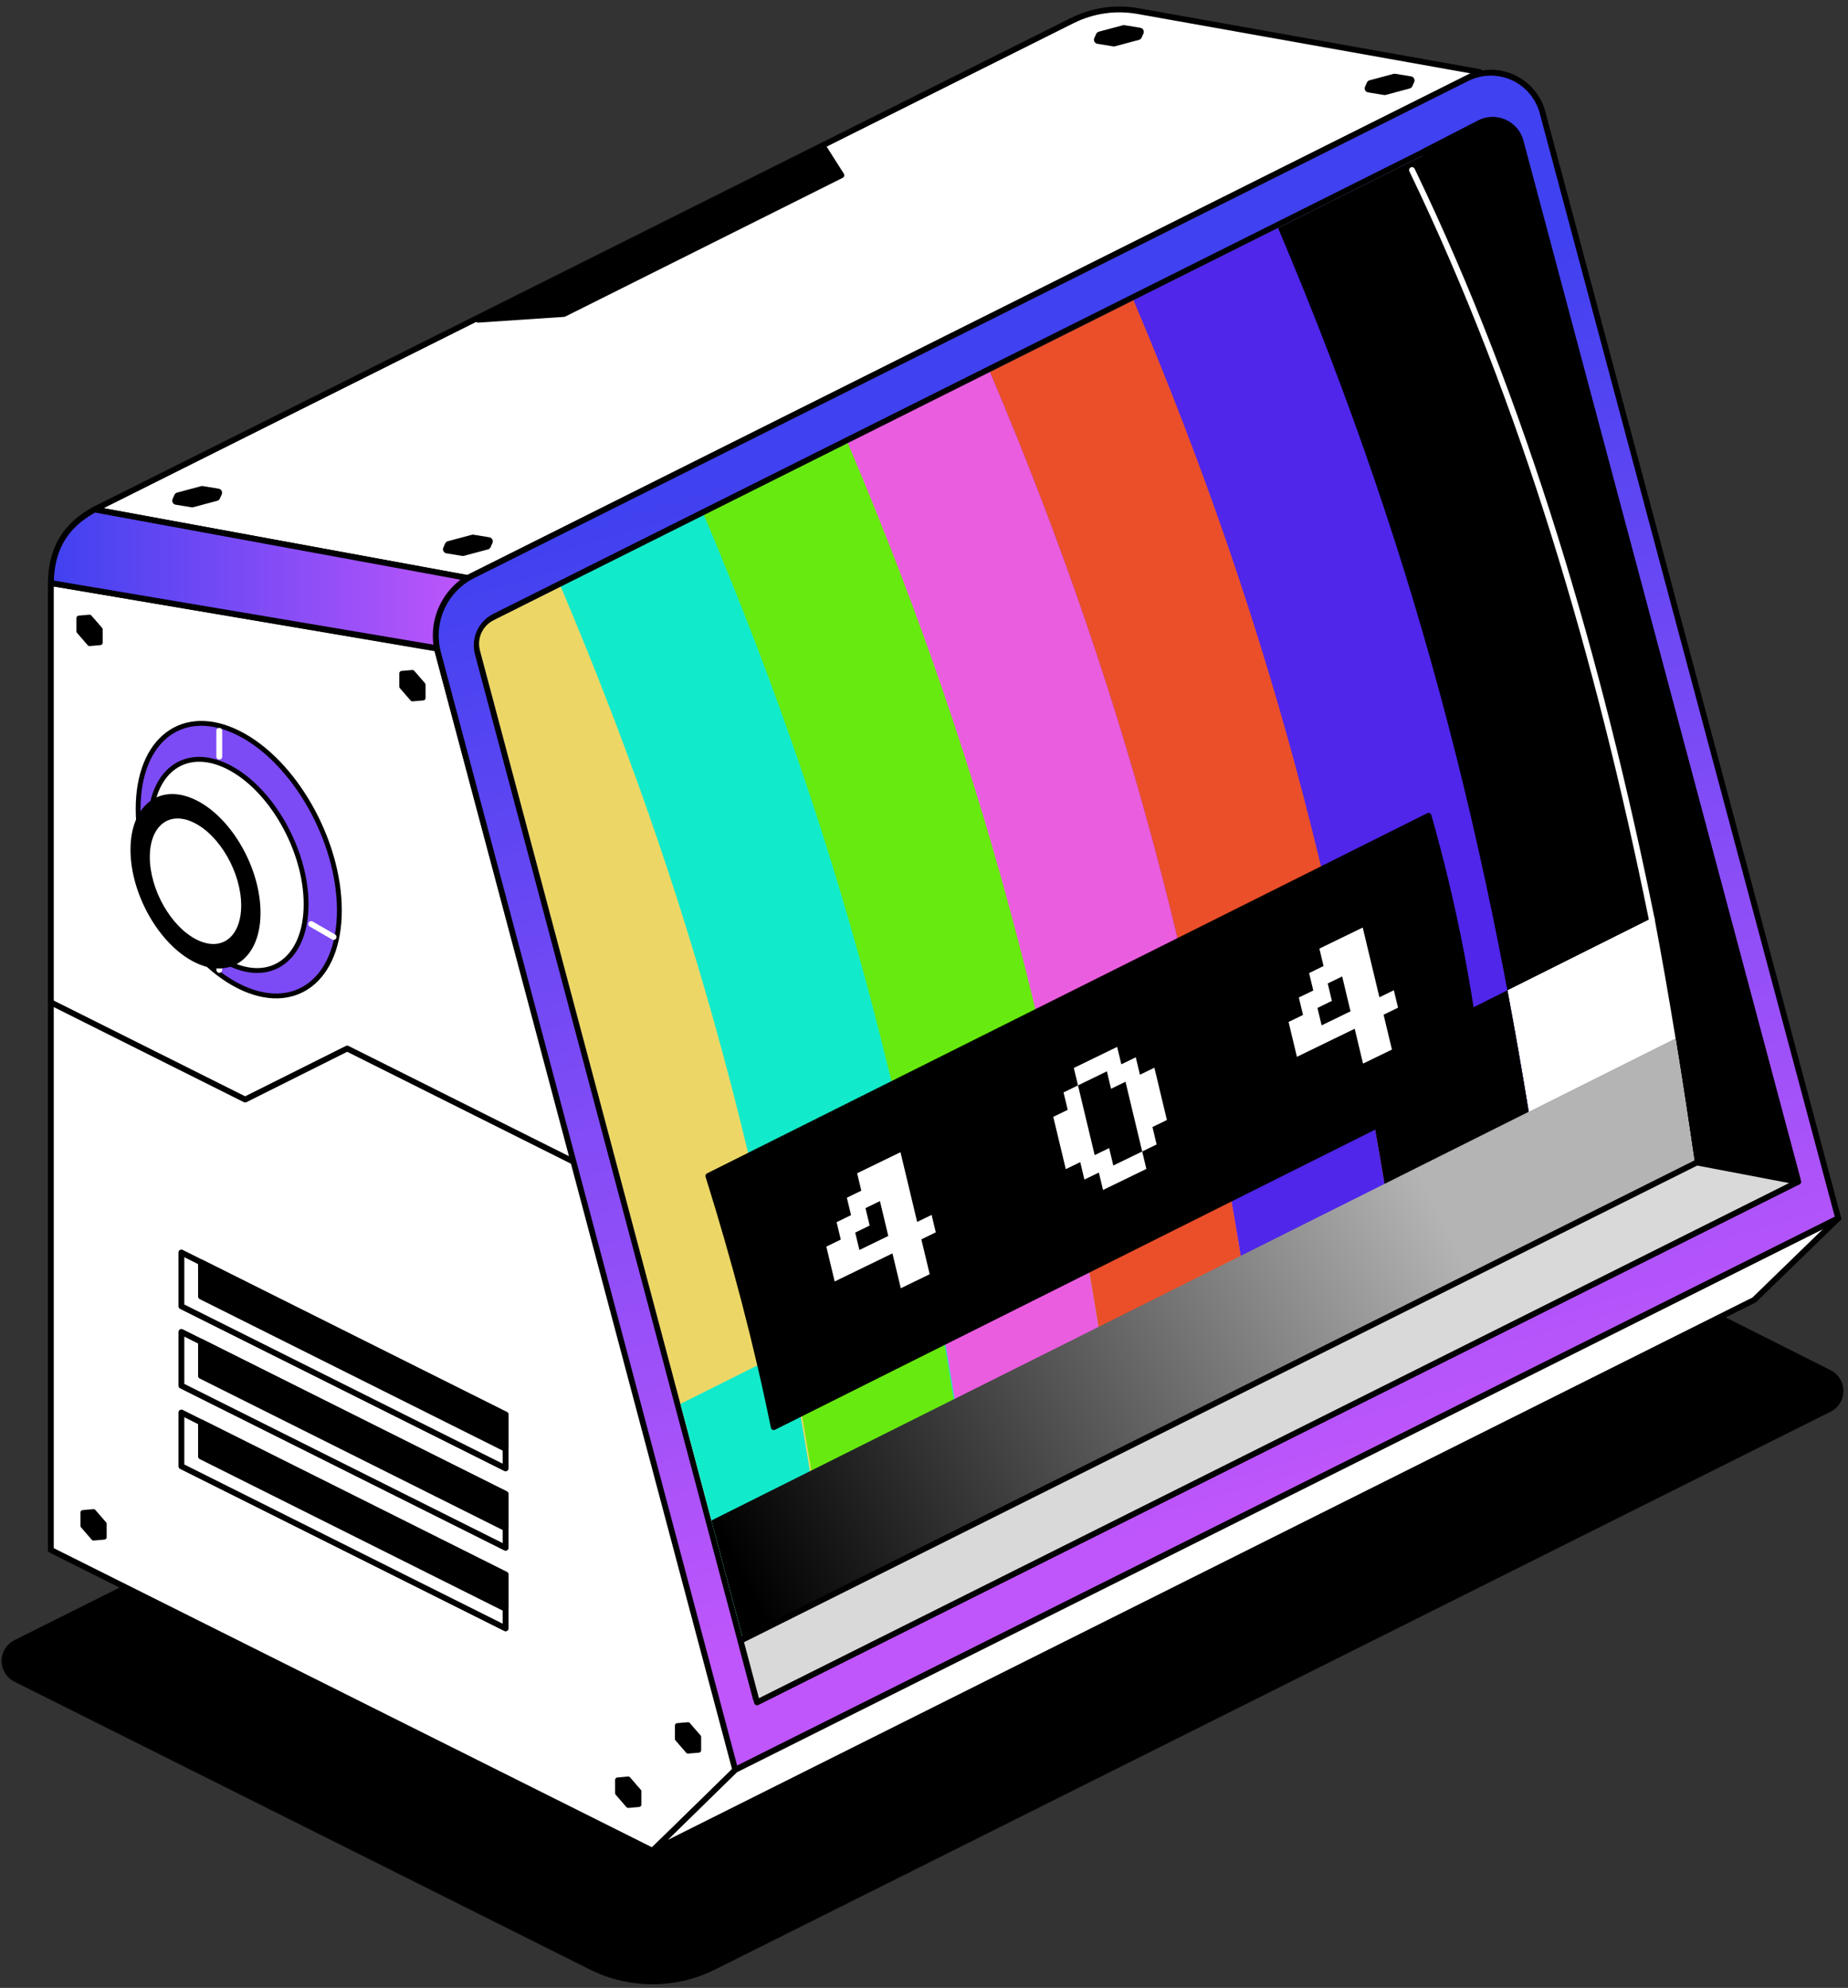
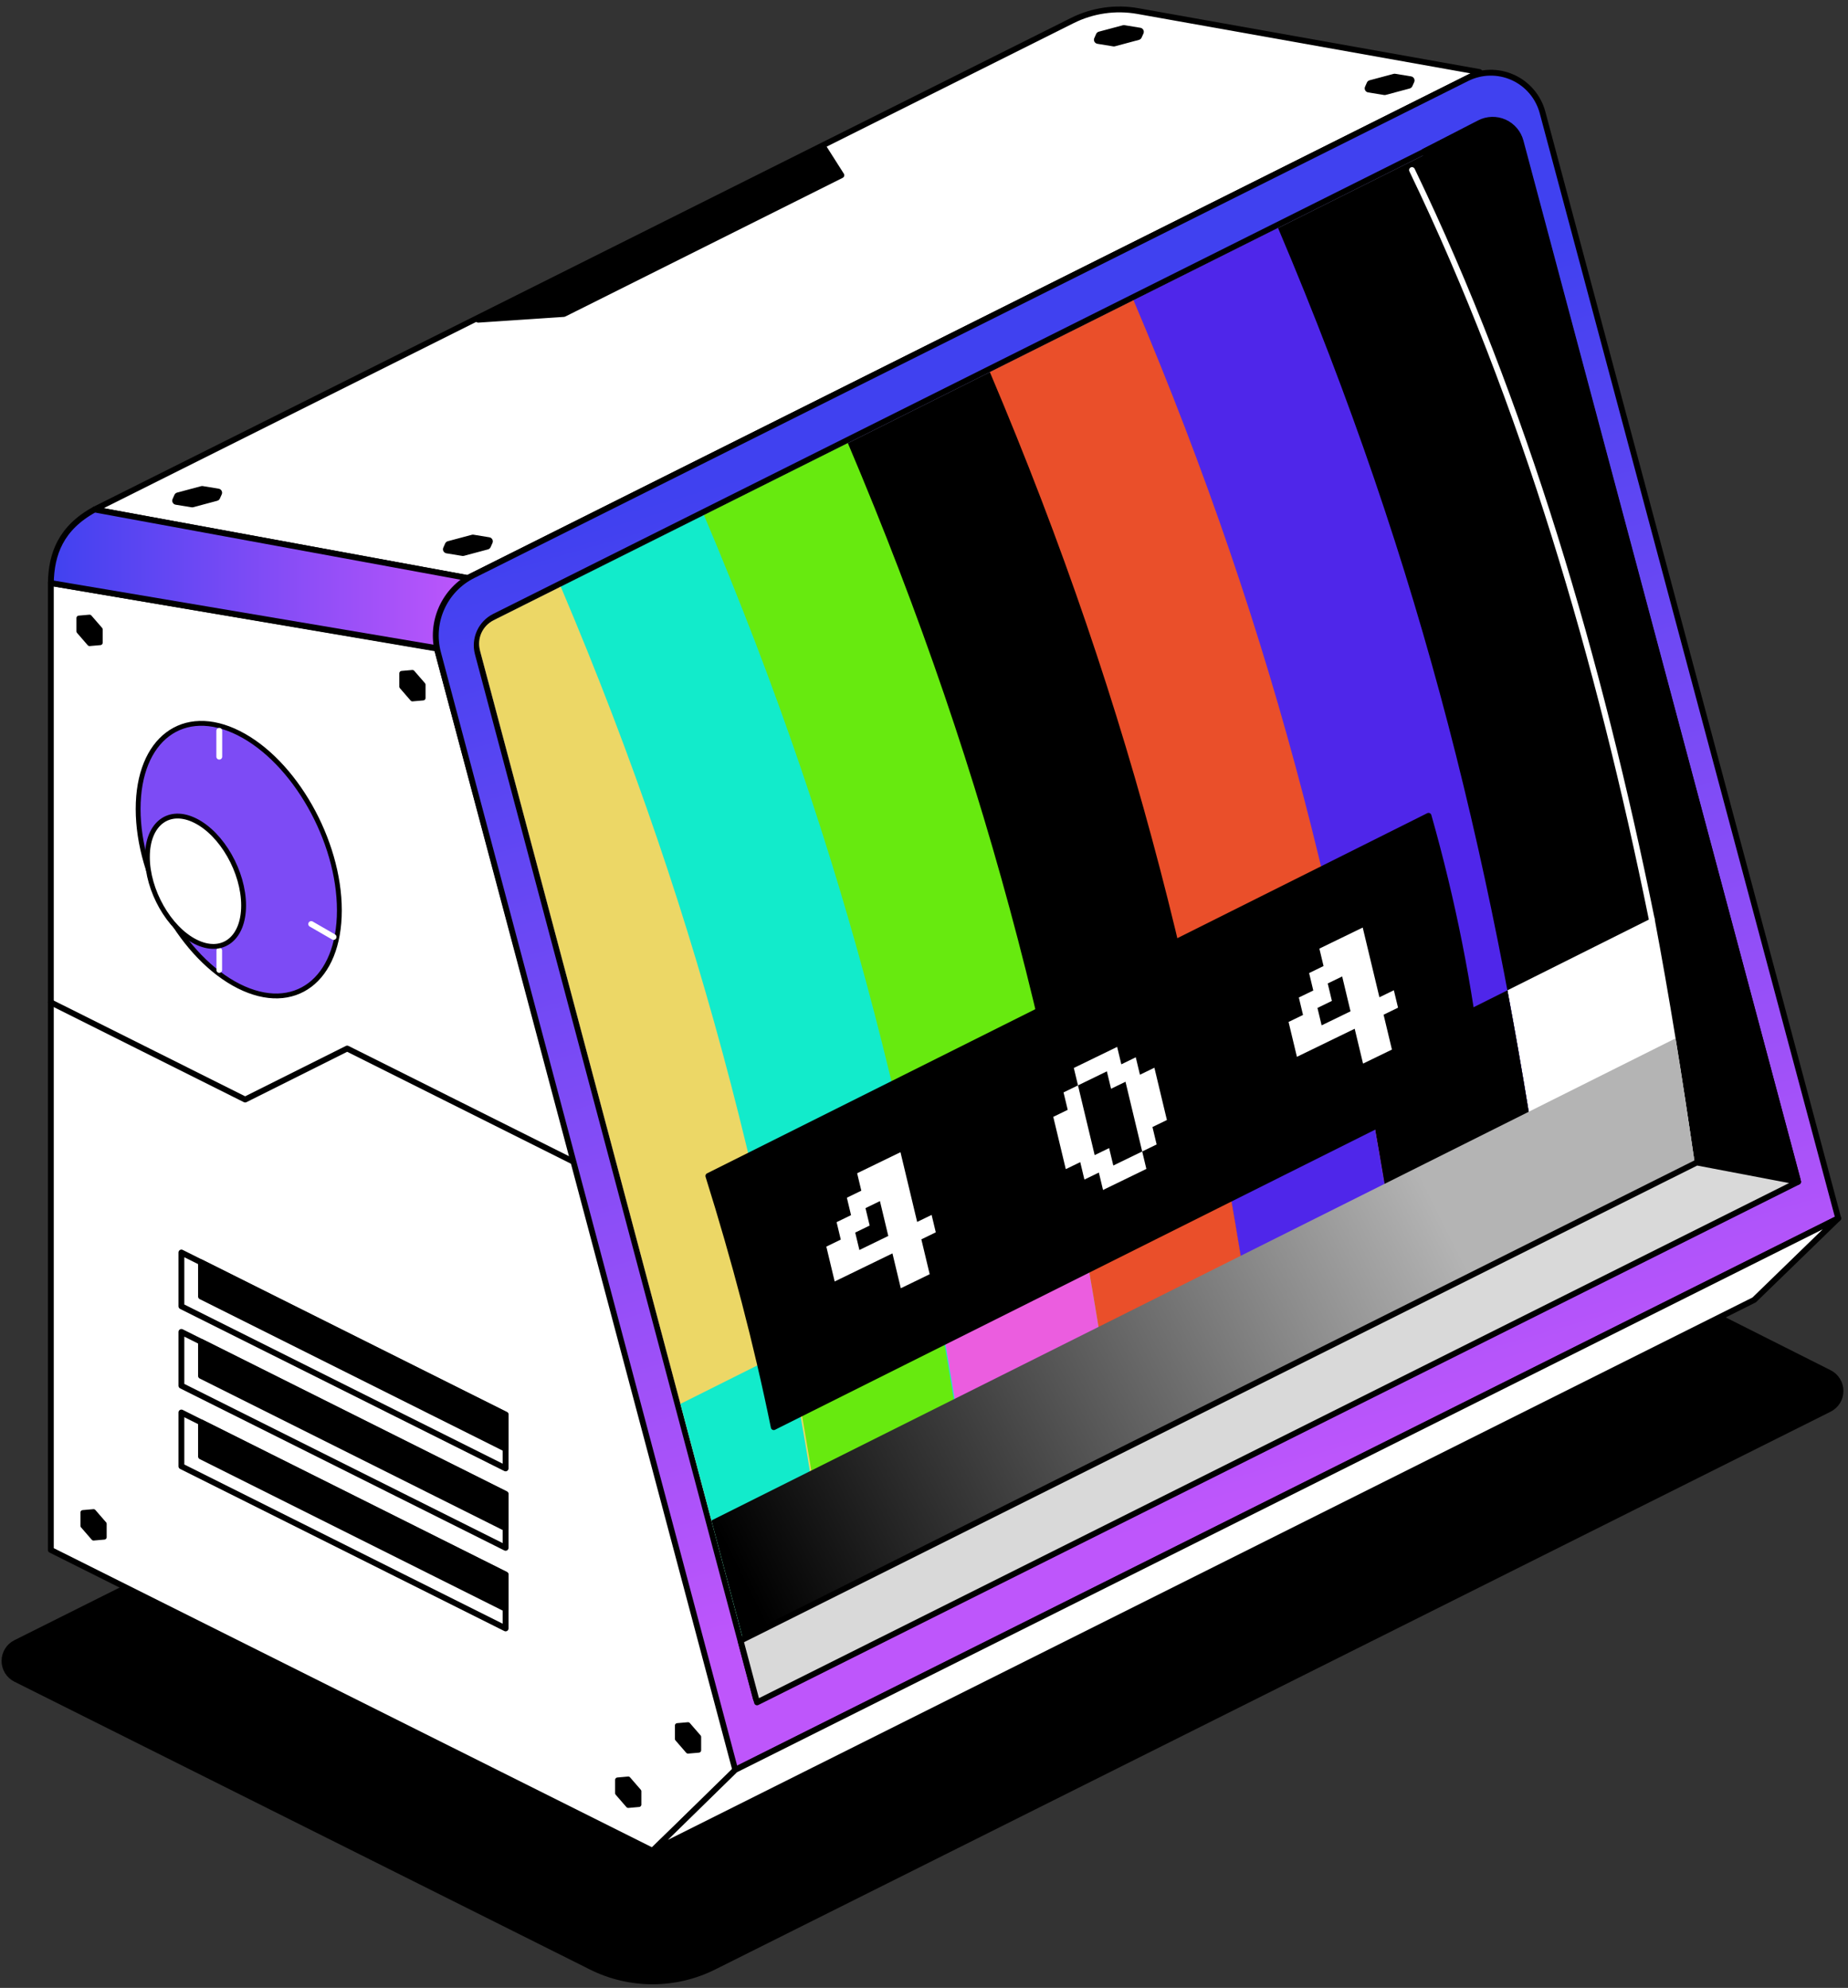
<svg xmlns="http://www.w3.org/2000/svg" width="225" height="242" viewBox="0 0 225 242" fill="none">
  <rect x="0" y="0" width="225" height="242" fill="#333333" stroke="none" />
  <path fill-rule="evenodd" clip-rule="evenodd" d="M145.428 128.023C145.428 128.023 27.174 187.151 1.828 199.823C0.929 200.273 0.362 201.191 0.362 202.196C0.362 203.201 0.929 204.119 1.828 204.569C15.523 211.416 55.192 231.251 71.894 239.602C76.65 241.98 82.246 241.98 87.001 239.602C113.443 226.381 201.391 182.407 222.805 171.701C223.703 171.251 224.27 170.334 224.272 169.331C224.273 168.327 223.708 167.409 222.811 166.958C205.344 158.169 145.428 128.023 145.428 128.023Z" fill="black" stroke="black" stroke-width="0.342" stroke-miterlimit="1.5" stroke-linecap="round" stroke-linejoin="round" />
  <path fill-rule="evenodd" clip-rule="evenodd" d="M11.519 62.02C11.519 62.02 109.85 12.856 130.56 2.5C133.024 1.269 135.823 0.863 138.541 1.348C149.84 3.364 180.144 8.768 180.144 8.768L56.943 70.367L11.519 62.02Z" fill="white" stroke="black" stroke-width="0.711" stroke-miterlimit="1.5" stroke-linecap="round" stroke-linejoin="round" />
  <path fill-rule="evenodd" clip-rule="evenodd" d="M21.237 60.246C21.297 60.108 21.416 60.005 21.563 59.966C22.211 59.793 24.028 59.306 24.485 59.185C24.552 59.167 24.623 59.163 24.691 59.174C25.008 59.226 25.97 59.384 26.621 59.49C26.776 59.516 26.906 59.609 26.98 59.745C27.054 59.881 27.06 60.043 26.998 60.184C26.919 60.363 26.836 60.548 26.773 60.685C26.713 60.823 26.593 60.926 26.447 60.964C25.799 61.138 23.981 61.625 23.529 61.746C23.461 61.765 23.386 61.768 23.319 61.757C23.002 61.705 22.04 61.547 21.389 61.441C21.237 61.416 21.103 61.322 21.03 61.186C20.956 61.05 20.95 60.888 21.015 60.747C21.094 60.569 21.177 60.383 21.237 60.246Z" fill="black" />
  <path fill-rule="evenodd" clip-rule="evenodd" d="M133.458 4.136C133.518 3.998 133.638 3.896 133.784 3.857C134.432 3.684 136.25 3.197 136.706 3.076C136.774 3.057 136.845 3.054 136.912 3.065C137.23 3.117 138.191 3.274 138.842 3.381C138.998 3.406 139.128 3.5 139.202 3.636C139.276 3.772 139.282 3.934 139.22 4.075C139.141 4.254 139.058 4.439 138.995 4.576C138.935 4.714 138.815 4.816 138.669 4.855C138.021 5.028 136.203 5.516 135.75 5.637C135.683 5.655 135.608 5.659 135.541 5.647C135.223 5.596 134.262 5.438 133.611 5.331C133.459 5.307 133.325 5.212 133.251 5.076C133.177 4.941 133.171 4.778 133.236 4.638C133.316 4.459 133.398 4.274 133.458 4.136Z" fill="black" />
  <path fill-rule="evenodd" clip-rule="evenodd" d="M54.199 66.163C54.258 66.026 54.378 65.923 54.525 65.884C55.172 65.711 56.99 65.224 57.447 65.103C57.514 65.085 57.585 65.081 57.653 65.092C57.97 65.144 58.931 65.302 59.583 65.408C59.738 65.434 59.868 65.527 59.942 65.663C60.016 65.799 60.022 65.961 59.96 66.102C59.881 66.281 59.798 66.466 59.735 66.603C59.675 66.741 59.555 66.844 59.409 66.882C58.761 67.056 56.943 67.543 56.49 67.664C56.423 67.683 56.348 67.686 56.281 67.675C55.964 67.623 55.002 67.465 54.351 67.359C54.199 67.334 54.065 67.24 53.992 67.104C53.918 66.968 53.911 66.806 53.976 66.665C54.056 66.487 54.139 66.301 54.199 66.163Z" fill="black" />
  <path fill-rule="evenodd" clip-rule="evenodd" d="M166.422 10.054C166.482 9.916 166.601 9.814 166.748 9.775C167.396 9.602 169.213 9.115 169.67 8.994C169.737 8.975 169.808 8.972 169.876 8.983C170.193 9.035 171.155 9.192 171.806 9.299C171.961 9.324 172.091 9.418 172.165 9.554C172.239 9.69 172.245 9.852 172.184 9.993C172.104 10.172 172.021 10.357 171.958 10.494C171.898 10.632 171.779 10.734 171.632 10.773C170.984 10.946 169.166 11.434 168.714 11.555C168.646 11.573 168.571 11.576 168.504 11.565C168.187 11.514 167.225 11.356 166.574 11.249C166.422 11.225 166.288 11.13 166.215 10.994C166.141 10.858 166.135 10.697 166.2 10.556C166.279 10.377 166.362 10.192 166.422 10.054Z" fill="black" />
  <path fill-rule="evenodd" clip-rule="evenodd" d="M6.189 188.684L79.45 225.311L89.684 215.436L53.2 78.957L6.189 70.973V188.684Z" fill="white" stroke="black" stroke-width="0.711" stroke-miterlimit="1.5" stroke-linecap="round" stroke-linejoin="round" />
  <path fill-rule="evenodd" clip-rule="evenodd" d="M11.518 62.023C7.396 64.272 6.251 67.455 6.19 70.975L53.057 78.888L56.943 70.37L11.518 62.023Z" fill="url(#paint0_linear_7131_3379)" stroke="black" stroke-width="0.711" stroke-miterlimit="1.5" stroke-linecap="round" stroke-linejoin="round" />
  <path fill-rule="evenodd" clip-rule="evenodd" d="M11.391 184.011L12.694 185.513V187.13L11.391 187.245L10.087 185.742V184.125L11.391 184.011Z" fill="black" stroke="black" stroke-width="0.587" stroke-miterlimit="1.5" stroke-linecap="round" stroke-linejoin="round" />
  <path fill-rule="evenodd" clip-rule="evenodd" d="M10.903 75.122L12.207 76.625V78.242L10.903 78.356L9.6 76.853V75.236L10.903 75.122Z" fill="black" stroke="black" stroke-width="0.587" stroke-miterlimit="1.5" stroke-linecap="round" stroke-linejoin="round" />
  <path fill-rule="evenodd" clip-rule="evenodd" d="M50.214 81.854L51.518 83.357V84.974L50.214 85.088L48.911 83.586V81.969L50.214 81.854Z" fill="black" stroke="black" stroke-width="0.587" stroke-miterlimit="1.5" stroke-linecap="round" stroke-linejoin="round" />
  <path fill-rule="evenodd" clip-rule="evenodd" d="M76.49 216.561L77.793 218.064V219.681L76.49 219.795L75.186 218.293V216.676L76.49 216.561Z" fill="black" stroke="black" stroke-width="0.587" stroke-miterlimit="1.5" stroke-linecap="round" stroke-linejoin="round" />
  <path fill-rule="evenodd" clip-rule="evenodd" d="M83.769 209.948L85.073 211.451V213.068L83.769 213.182L82.465 211.679V210.062L83.769 209.948Z" fill="black" stroke="black" stroke-width="0.587" stroke-miterlimit="1.5" stroke-linecap="round" stroke-linejoin="round" />
  <path fill-rule="evenodd" clip-rule="evenodd" d="M53.334 79.479C52.332 75.726 54.109 71.785 57.582 70.049C79.423 59.128 154.946 21.367 178.602 9.54C180.352 8.665 182.403 8.621 184.187 9.424C185.971 10.227 187.301 11.793 187.807 13.683C195.736 43.331 223.812 148.31 223.812 148.31L89.52 215.456C89.52 215.456 60.73 107.274 53.334 79.479Z" fill="url(#paint1_linear_7131_3379)" stroke="black" stroke-width="0.711" stroke-miterlimit="1.5" stroke-linecap="round" stroke-linejoin="round" />
  <path fill-rule="evenodd" clip-rule="evenodd" d="M58.518 79.482C58.083 77.846 58.858 76.125 60.372 75.368C76.47 67.319 162.368 24.368 180.43 15.339C181.245 14.933 182.203 14.912 183.035 15.287C183.868 15.661 184.489 16.392 184.724 17.274C190.33 38.237 218.506 143.628 218.506 143.628L92.373 206.695C92.373 206.695 63.561 98.429 58.518 79.482Z" fill="white" />
  <path fill-rule="evenodd" clip-rule="evenodd" d="M57.831 79.665C57.309 77.7 58.237 75.64 60.053 74.732L180.111 14.703C181.118 14.198 182.302 14.175 183.329 14.636C184.356 15.101 185.122 16 185.412 17.088L219.194 143.445C219.284 143.77 219.127 144.115 218.826 144.266L92.692 207.333C92.501 207.428 92.277 207.431 92.083 207.344C91.886 207.254 91.741 207.083 91.686 206.877L57.831 79.665ZM58.519 79.482L92.373 206.694L218.506 143.628L184.724 17.274C184.489 16.392 183.869 15.661 183.036 15.286C182.203 14.912 181.246 14.932 180.43 15.338L60.373 75.367C58.858 76.125 58.083 77.845 58.519 79.482Z" fill="black" />
  <path fill-rule="evenodd" clip-rule="evenodd" d="M206.684 141.471C199.957 96.097 191.159 60.314 173.406 18.434C173.406 18.434 177.101 16.53 180.129 14.972C181.073 14.486 182.19 14.452 183.161 14.883C184.132 15.317 184.856 16.164 185.133 17.19C191.115 39.612 218.927 143.867 218.927 143.867L206.684 141.471Z" fill="black" stroke="black" stroke-width="0.711" stroke-miterlimit="1.5" stroke-linecap="round" stroke-linejoin="round" />
  <path fill-rule="evenodd" clip-rule="evenodd" d="M58.504 79.43C58.078 77.823 58.838 76.137 60.323 75.391C77.329 66.89 173.484 18.812 173.484 18.812C191.264 60.753 199.989 97.161 206.329 141.647L90.475 199.572C90.475 199.572 63.344 97.62 58.504 79.43Z" fill="black" />
  <path fill-rule="evenodd" clip-rule="evenodd" d="M201.411 111.617C203.236 121.302 204.849 131.254 206.329 141.648L188.45 150.587C186.97 140.194 185.36 130.242 183.532 120.557L201.411 111.617Z" fill="white" />
  <path fill-rule="evenodd" clip-rule="evenodd" d="M137.903 36.602L155.605 27.75C173.386 69.691 182.11 106.102 188.45 150.584L170.748 159.437C164.408 114.954 155.684 78.543 137.903 36.602Z" fill="#4F26EA" />
  <path fill-rule="evenodd" clip-rule="evenodd" d="M188.45 150.586L170.957 159.334C169.474 148.941 167.762 139.041 165.937 129.356L183.532 120.559C185.357 130.244 186.97 140.193 188.45 150.586Z" fill="black" />
  <path fill-rule="evenodd" clip-rule="evenodd" d="M120.517 45.295L138.01 36.547C155.79 78.488 164.515 114.898 170.855 159.381L153.362 168.129C147.022 123.646 138.297 87.236 120.517 45.295Z" fill="#EA4F2A" />
  <path fill-rule="evenodd" clip-rule="evenodd" d="M170.855 159.383L153.362 168.131C151.88 157.738 150.269 147.786 148.441 138.103L165.937 129.355C167.762 139.041 169.376 148.99 170.855 159.383Z" fill="#4F26EA" />
-   <path fill-rule="evenodd" clip-rule="evenodd" d="M103.043 54.033L120.536 45.285C138.317 87.226 147.042 123.637 153.381 168.119L135.888 176.867C129.548 132.385 120.824 95.974 103.043 54.033Z" fill="#EB5DDF" />
  <path fill-rule="evenodd" clip-rule="evenodd" d="M153.381 168.117L135.888 176.865C134.406 166.472 132.795 156.52 130.967 146.838L148.463 138.09C150.288 147.775 151.901 157.724 153.381 168.117Z" fill="#EA4F2A" />
  <path fill-rule="evenodd" clip-rule="evenodd" d="M85.596 62.757L103.228 53.94C121.009 95.88 129.734 132.291 136.073 176.774L118.441 185.591C112.101 141.109 103.376 104.698 85.596 62.757Z" fill="#67EA0F" />
  <path fill-rule="evenodd" clip-rule="evenodd" d="M136.072 176.774L118.442 185.588C116.963 175.195 115.349 165.246 113.524 155.561L131.154 146.746C132.979 156.431 134.592 166.38 136.072 176.774Z" fill="#EB5DDF" />
  <path fill-rule="evenodd" clip-rule="evenodd" d="M68.105 71.505L85.705 62.705C103.485 104.646 112.21 141.054 118.55 185.539L100.949 194.34C94.609 149.857 85.885 113.446 68.105 71.505Z" fill="#12EBCB" />
  <path fill-rule="evenodd" clip-rule="evenodd" d="M118.443 185.592L100.95 194.34C99.467 183.947 97.857 173.995 96.029 164.312L113.525 155.564C115.35 165.25 116.963 175.199 118.443 185.592Z" fill="#67EA0F" />
  <path fill-rule="evenodd" clip-rule="evenodd" d="M58.436 79.177C58.047 77.717 58.738 76.188 60.087 75.512C63.183 73.965 68.272 71.418 68.272 71.418C86.018 113.275 94.772 149.894 101.108 194.258L90.472 199.574C90.472 199.574 63.084 96.649 58.436 79.177Z" fill="#ECD766" />
  <path fill-rule="evenodd" clip-rule="evenodd" d="M100.938 194.343L90.472 199.574L82.844 170.902L96.011 164.318C97.842 174.015 99.455 183.967 100.938 194.343Z" fill="#12EBCB" />
  <path fill-rule="evenodd" clip-rule="evenodd" d="M223.812 148.309L213.578 158.245L79.45 225.309L89.519 215.455L223.812 148.309Z" fill="white" stroke="black" stroke-width="0.711" stroke-miterlimit="1.5" stroke-linecap="round" stroke-linejoin="round" />
  <path d="M6.19 122.025L29.849 133.855L42.27 127.645L69.716 141.368" stroke="black" stroke-width="0.711" stroke-miterlimit="1.5" stroke-linecap="round" stroke-linejoin="round" />
  <path fill-rule="evenodd" clip-rule="evenodd" d="M22.086 171.953L61.56 191.688V198.237L22.086 178.502V171.953Z" stroke="black" stroke-width="0.711" stroke-miterlimit="1.5" stroke-linecap="round" stroke-linejoin="round" />
  <path fill-rule="evenodd" clip-rule="evenodd" d="M22.086 162.141L61.56 181.876V188.425L22.086 168.689V162.141Z" stroke="black" stroke-width="0.711" stroke-miterlimit="1.5" stroke-linecap="round" stroke-linejoin="round" />
  <path fill-rule="evenodd" clip-rule="evenodd" d="M22.086 152.475L61.56 172.21V178.759L22.086 159.023V152.475Z" stroke="black" stroke-width="0.711" stroke-miterlimit="1.5" stroke-linecap="round" stroke-linejoin="round" />
  <path fill-rule="evenodd" clip-rule="evenodd" d="M24.472 173.145L61.557 191.687V195.847L24.472 177.304V173.145Z" fill="black" stroke="black" stroke-width="0.711" stroke-miterlimit="1.5" stroke-linecap="round" stroke-linejoin="round" />
  <path fill-rule="evenodd" clip-rule="evenodd" d="M24.472 163.336L61.557 181.878V186.038L24.472 167.496V163.336Z" fill="black" stroke="black" stroke-width="0.711" stroke-miterlimit="1.5" stroke-linecap="round" stroke-linejoin="round" />
  <path fill-rule="evenodd" clip-rule="evenodd" d="M24.472 153.67L61.557 172.212V176.372L24.472 157.83V153.67Z" fill="black" stroke="black" stroke-width="0.711" stroke-miterlimit="1.5" stroke-linecap="round" stroke-linejoin="round" />
  <path d="M29.068 120.049C35.834 123.457 41.319 119.325 41.319 110.82C41.319 102.315 35.834 92.659 29.068 89.251C22.302 85.844 16.818 89.976 16.818 98.481C16.818 106.986 22.302 116.642 29.068 120.049Z" fill="#7D4BF5" stroke="black" stroke-width="0.59" stroke-miterlimit="1.5" stroke-linecap="round" stroke-linejoin="round" />
  <path d="M26.697 118.088V115.715" stroke="white" stroke-width="0.686" stroke-miterlimit="1.5" stroke-linecap="round" stroke-linejoin="round" />
-   <path d="M27.777 117.223C33.019 119.863 37.269 116.661 37.269 110.072C37.269 103.482 33.019 96 27.777 93.36C22.535 90.72 18.285 93.922 18.285 100.511C18.285 107.101 22.535 114.583 27.777 117.223Z" fill="white" stroke="black" stroke-width="0.591" stroke-miterlimit="1.5" stroke-linecap="round" stroke-linejoin="round" />
-   <path d="M23.803 116.858C28.011 118.978 31.423 116.408 31.423 111.118C31.423 105.828 28.011 99.822 23.803 97.703C19.595 95.583 16.184 98.153 16.184 103.443C16.184 108.733 19.595 114.739 23.803 116.858Z" fill="black" stroke="black" stroke-width="0.591" stroke-miterlimit="1.5" stroke-linecap="round" stroke-linejoin="round" />
  <path d="M23.802 114.642C27.038 116.272 29.66 114.296 29.66 110.229C29.66 106.162 27.038 101.544 23.802 99.915C20.567 98.286 17.944 100.262 17.944 104.328C17.944 108.395 20.567 113.013 23.802 114.642Z" fill="white" stroke="black" stroke-width="0.591" stroke-miterlimit="1.5" stroke-linecap="round" stroke-linejoin="round" />
  <path fill-rule="evenodd" clip-rule="evenodd" d="M58.225 38.92L68.658 38.222L102.438 21.333L100.258 17.904L58.225 38.92Z" fill="black" stroke="black" stroke-width="0.711" stroke-miterlimit="1.5" stroke-linecap="round" stroke-linejoin="round" />
  <path d="M26.697 92.113V88.965" stroke="white" stroke-width="0.712" stroke-miterlimit="1.5" stroke-linecap="round" stroke-linejoin="round" />
  <path d="M37.889 112.488L40.615 114.062" stroke="white" stroke-width="0.712" stroke-miterlimit="1.5" stroke-linecap="round" stroke-linejoin="round" />
  <path fill-rule="evenodd" clip-rule="evenodd" d="M86.245 143.157L173.93 99.314C176.869 109.674 178.958 120.154 180.144 130.763L94.206 173.734C92.131 163.541 89.441 153.349 86.245 143.157Z" fill="black" stroke="black" stroke-width="0.711" stroke-miterlimit="1.5" stroke-linecap="round" stroke-linejoin="round" />
  <path d="M109.675 156.827L108.659 152.582L101.624 156.001L100.608 151.757L102.367 150.902L101.859 148.78L103.617 147.926L103.109 145.803L104.868 144.949L104.36 142.827L109.636 140.263L111.668 148.751L113.427 147.897L113.935 150.019L112.177 150.873L113.193 155.117L109.675 156.827ZM104.634 152.17L108.151 150.46L107.135 146.216L105.376 147.071L105.884 149.193L104.125 150.048L104.634 152.17Z" fill="white" />
  <path d="M134.298 144.862L133.79 142.74L132.031 143.595L131.523 141.472L129.764 142.327L128.239 135.961L129.998 135.106L129.49 132.984L131.249 132.13L130.741 130.008L136.017 127.444L136.525 129.566L138.284 128.711L138.792 130.833L140.551 129.979L142.075 136.345L140.316 137.199L140.824 139.321L139.066 140.176L139.574 142.298L134.298 144.862ZM135.548 141.885L139.066 140.176L137.033 131.688L135.274 132.542L134.766 130.42L131.249 132.13L133.281 140.618L135.04 139.763L135.548 141.885Z" fill="white" />
  <path d="M165.955 129.479L164.938 125.235L157.904 128.653L156.887 124.409L158.646 123.555L158.138 121.432L159.897 120.578L159.388 118.456L161.147 117.601L160.639 115.479L165.915 112.915L167.948 121.403L169.706 120.549L170.215 122.671L168.456 123.526L169.472 127.77L165.955 129.479ZM160.913 124.822L164.43 123.113L163.414 118.869L161.655 119.723L162.163 121.845L160.405 122.7L160.913 124.822Z" fill="white" />
  <path fill-rule="evenodd" clip-rule="evenodd" d="M86.62 185.096L204.003 126.404C204.819 131.388 205.59 136.462 206.329 141.642L90.475 199.569L86.62 185.096Z" fill="url(#paint2_linear_7131_3379)" />
  <path fill-rule="evenodd" clip-rule="evenodd" d="M90.171 199.726L206.587 141.518L218.926 143.866L92.171 207.242L90.171 199.726Z" fill="#D9D9D9" stroke="black" stroke-width="0.711" stroke-miterlimit="1.5" stroke-linecap="round" stroke-linejoin="round" />
  <path d="M201.102 111.882C194.724 80.475 185.632 49.173 171.916 20.701" stroke="white" stroke-width="0.711" stroke-miterlimit="1.5" stroke-linecap="round" stroke-linejoin="round" />
  <defs>
    <linearGradient id="paint0_linear_7131_3379" x1="6.19" y1="70.456" x2="56.943" y2="70.456" gradientUnits="userSpaceOnUse">
      <stop stop-color="#4041F0" />
      <stop offset="1" stop-color="#BE56FB" />
    </linearGradient>
    <linearGradient id="paint1_linear_7131_3379" x1="154.55" y1="39.417" x2="192.469" y2="171.124" gradientUnits="userSpaceOnUse">
      <stop stop-color="#4041F0" />
      <stop offset="1" stop-color="#BE56FB" />
    </linearGradient>
    <linearGradient id="paint2_linear_7131_3379" x1="90.002" y1="191.605" x2="175.84" y2="148.685" gradientUnits="userSpaceOnUse">
      <stop />
      <stop offset="1" stop-color="#B4B4B4" />
    </linearGradient>
  </defs>
</svg>